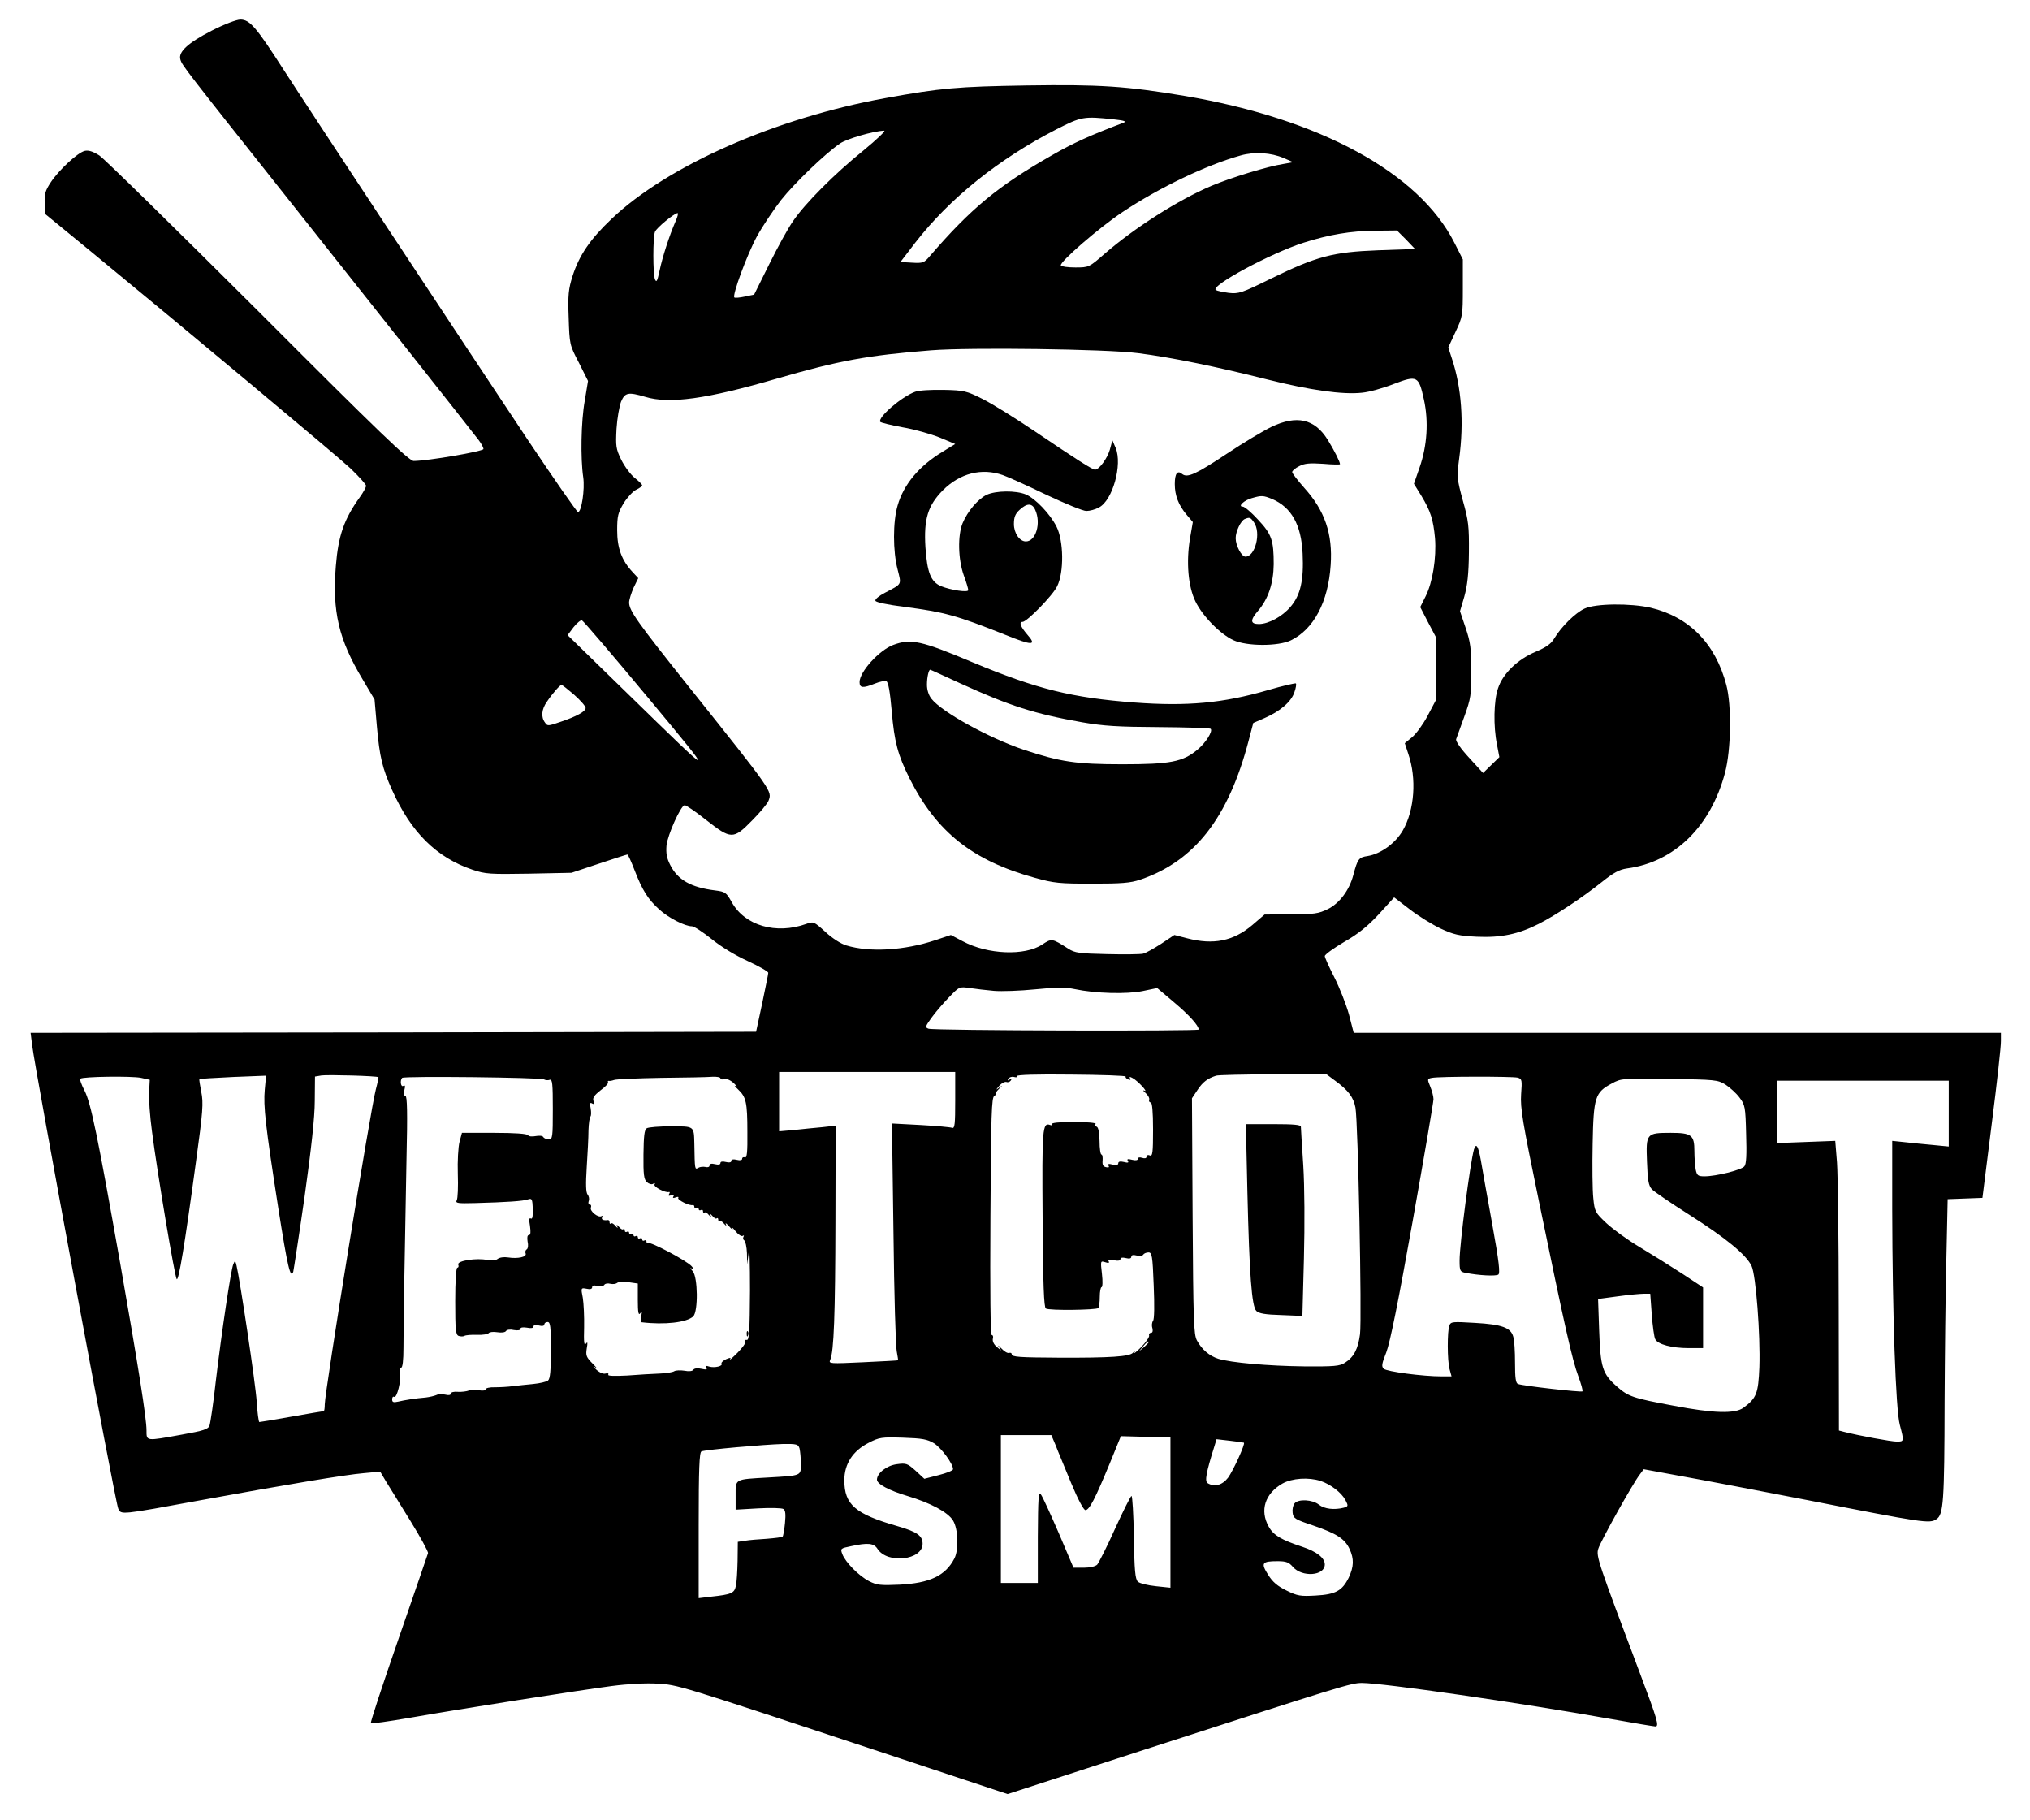
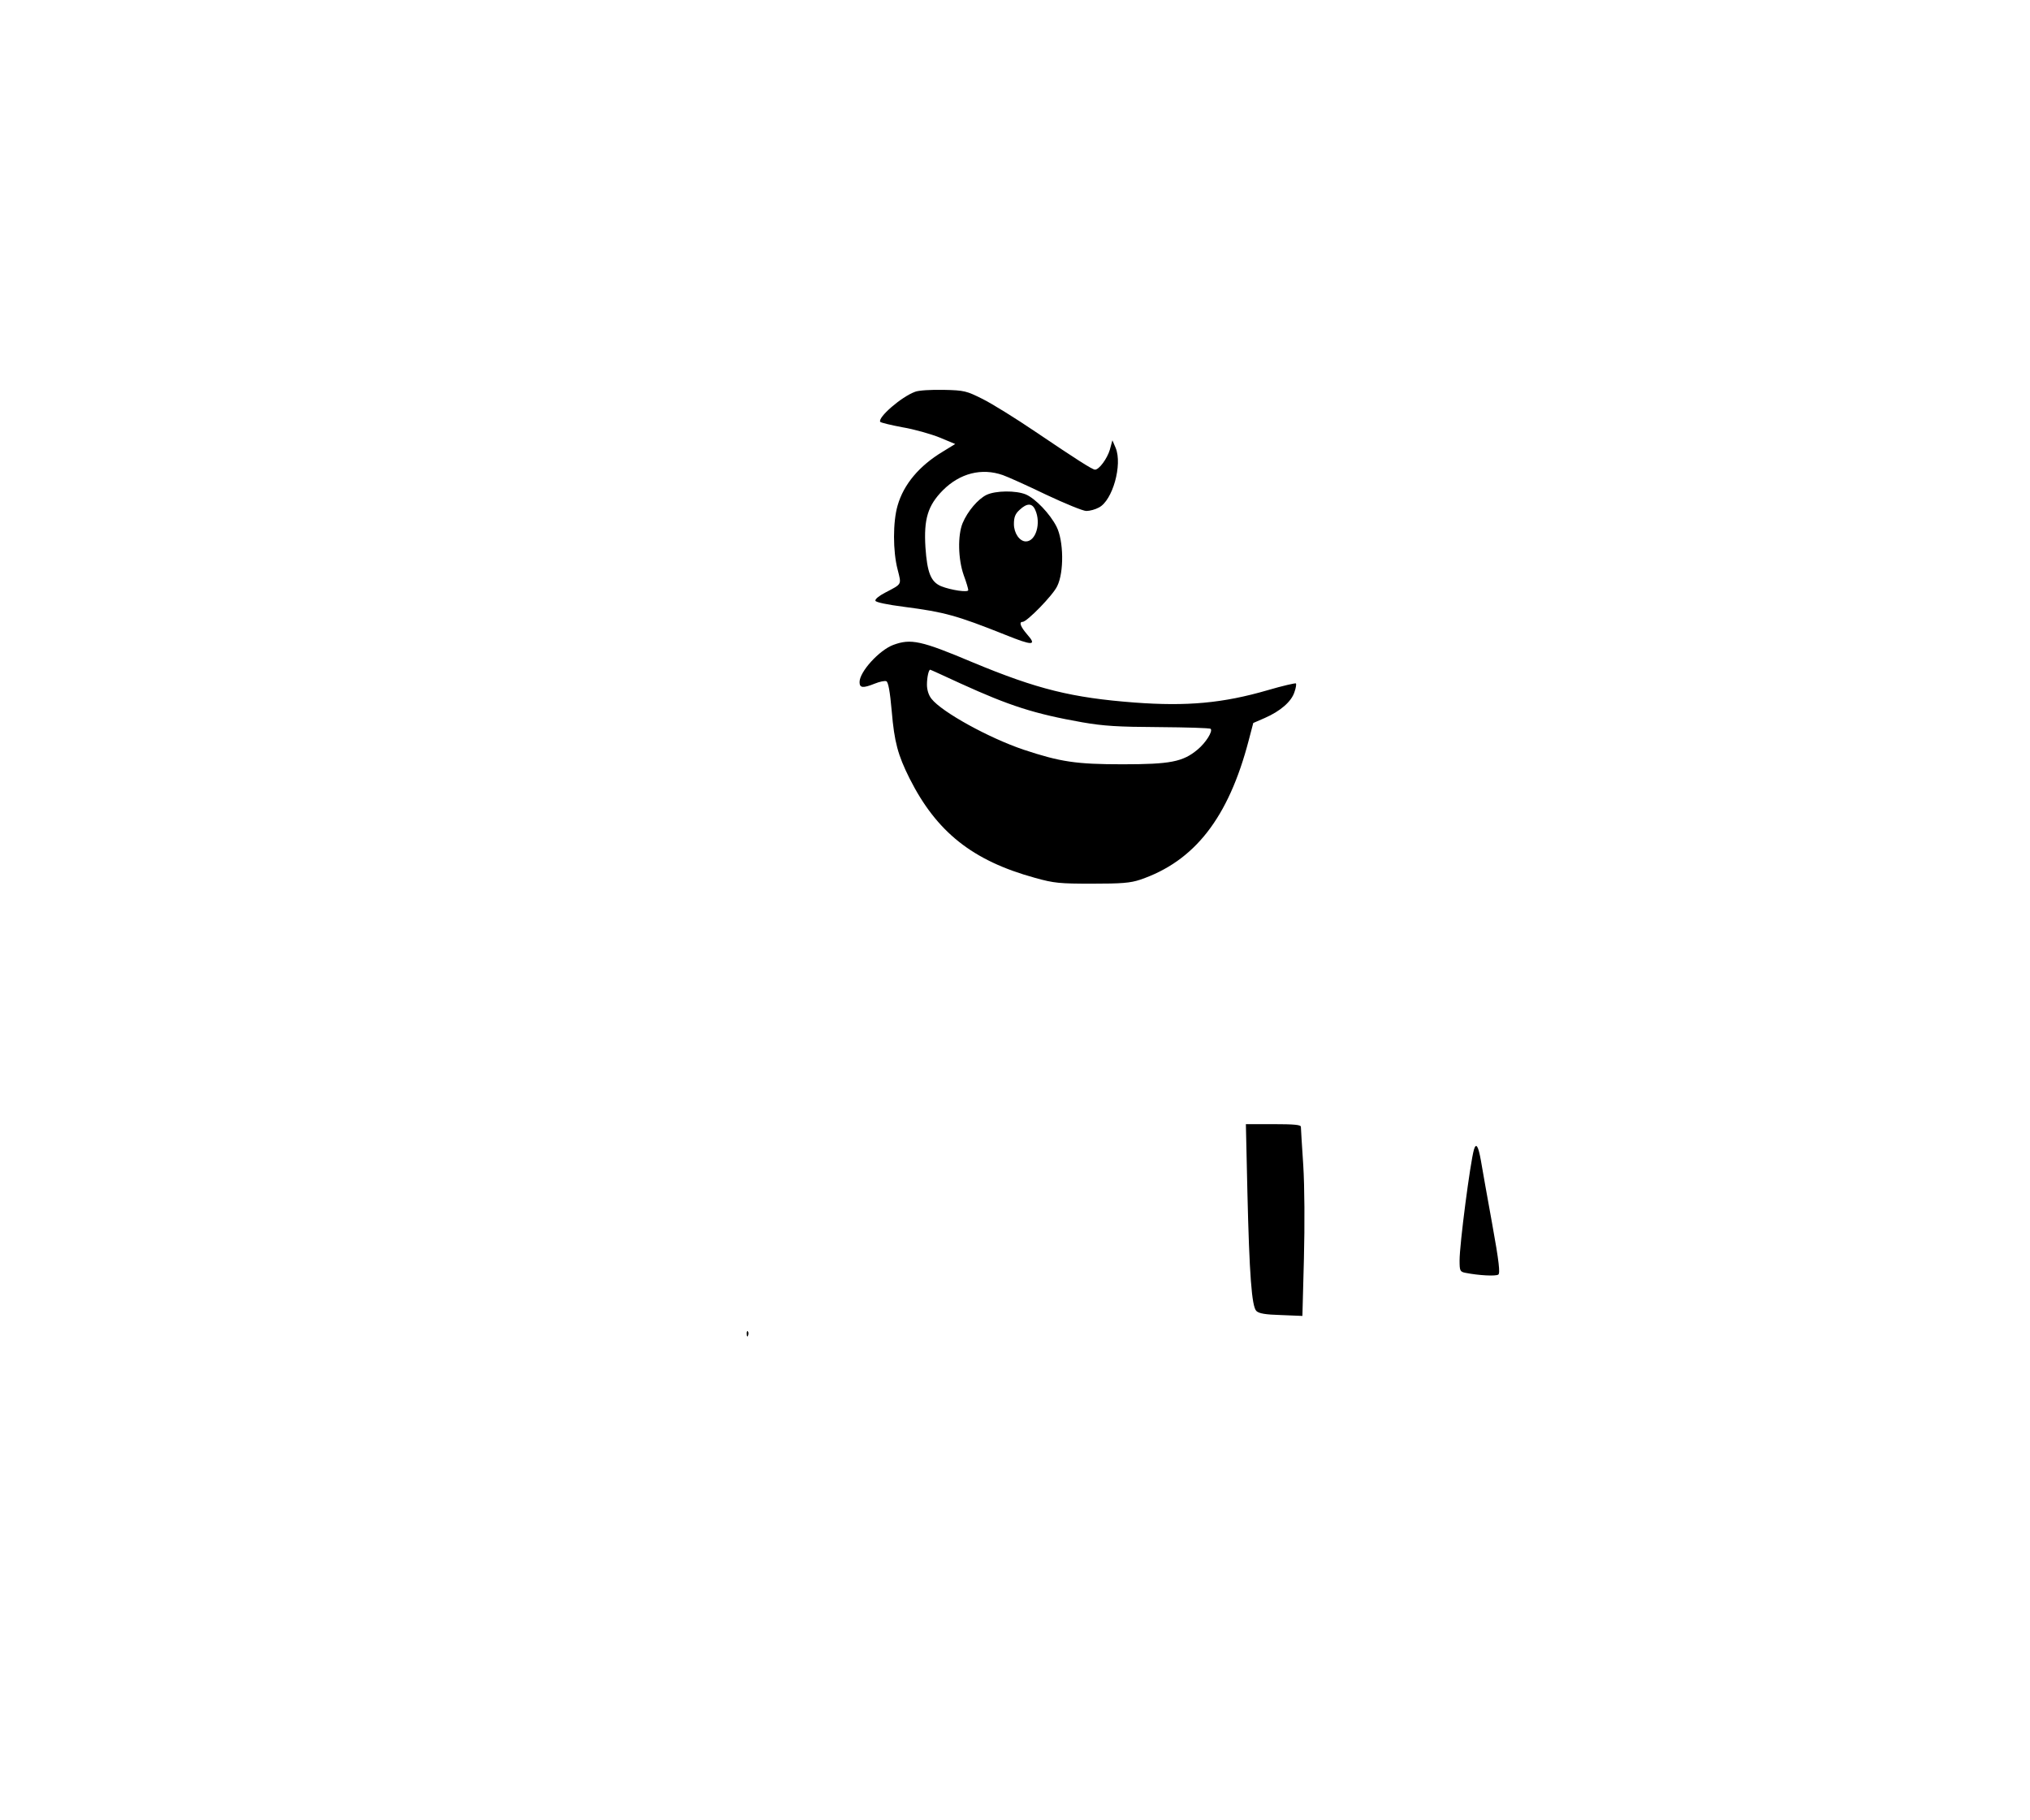
<svg xmlns="http://www.w3.org/2000/svg" version="1.0" width="932.879" height="836.208" viewBox="0 0 933 837" preserveAspectRatio="xMidYMid meet">
  <g transform="translate(0,837) scale(0.1,-0.1)" fill="#000000" stroke="none">
-     <path d="M970 8229 c-109 -56 -155 -98 -144 -133 8 -27 15 -36 519 -671 373 -470 790 -997 853 -1079 12 -16 22 -34 22 -41 0 -11 -258 -55 -321 -55 -21 0 -157 130 -715 689 -379 378 -708 701 -731 716 -30 19 -50 25 -67 21 -33 -8 -118 -87 -156 -144 -26 -39 -30 -55 -28 -97 l3 -50 205 -168 c462 -380 1128 -936 1197 -1000 40 -38 73 -75 73 -81 0 -7 -13 -31 -29 -53 -72 -100 -99 -177 -110 -316 -17 -209 13 -338 123 -521 l55 -93 11 -126 c12 -136 25 -191 70 -291 87 -194 204 -310 370 -366 59 -20 80 -21 260 -18 l195 4 126 42 c69 23 128 42 131 42 3 0 18 -33 33 -72 36 -93 62 -134 114 -181 43 -39 118 -77 150 -77 10 0 51 -27 91 -59 44 -36 109 -75 166 -101 52 -24 94 -48 94 -54 0 -6 -13 -69 -28 -141 l-28 -130 -1668 -3 -1669 -2 7 -56 c14 -117 382 -2101 396 -2132 13 -29 7 -30 382 39 395 72 663 117 748 124 l75 7 26 -44 c15 -24 65 -105 112 -181 47 -76 84 -144 82 -150 -2 -7 -63 -184 -136 -395 -73 -210 -130 -384 -127 -387 2 -3 81 8 174 24 245 43 789 128 934 147 76 10 158 14 210 11 96 -6 84 -2 1023 -313 l588 -195 632 205 c916 296 948 306 998 306 96 0 727 -91 1147 -166 106 -19 198 -34 203 -34 18 0 8 34 -67 233 -196 520 -207 550 -196 584 10 34 159 301 191 342 l18 24 174 -32 c96 -17 356 -67 579 -110 535 -105 562 -109 593 -88 33 21 37 78 38 541 1 204 4 497 8 651 l6 280 80 3 80 3 43 342 c24 188 43 359 42 380 l0 37 -1488 0 -1489 0 -22 85 c-13 46 -43 123 -67 170 -24 47 -44 91 -44 98 0 7 40 36 89 65 65 37 109 73 160 128 l70 77 73 -56 c40 -31 104 -70 142 -88 58 -27 83 -33 165 -37 111 -5 190 11 285 59 77 39 201 121 291 193 54 43 80 57 115 62 218 29 385 192 451 440 28 105 31 309 6 404 -50 190 -171 313 -348 355 -92 21 -253 20 -304 -4 -42 -19 -108 -84 -140 -138 -14 -24 -37 -40 -84 -60 -84 -35 -152 -101 -174 -168 -20 -57 -22 -176 -5 -259 l11 -58 -37 -36 -38 -37 -64 70 c-39 42 -62 76 -60 85 3 8 20 56 38 105 30 83 32 99 32 210 0 102 -4 132 -26 197 l-26 77 20 68 c14 51 20 102 21 203 1 120 -2 146 -28 238 -27 100 -28 107 -17 192 23 167 11 329 -34 463 l-16 49 33 71 c33 70 34 75 34 203 l0 131 -39 77 c-163 322 -620 570 -1241 675 -269 45 -391 53 -725 48 -319 -5 -398 -12 -650 -58 -505 -91 -1004 -311 -1261 -556 -98 -93 -148 -166 -179 -262 -19 -61 -22 -86 -18 -193 4 -122 4 -124 47 -206 l42 -84 -15 -91 c-17 -94 -20 -265 -7 -352 8 -56 -8 -160 -24 -160 -5 0 -110 151 -233 335 -323 485 -998 1508 -1121 1699 -126 196 -156 231 -199 231 -18 0 -75 -22 -132 -51z m4150 -408 c46 -5 59 -9 45 -15 -153 -58 -229 -92 -330 -150 -249 -142 -372 -244 -562 -464 -26 -31 -32 -33 -82 -30 l-53 3 69 90 c159 204 382 383 648 520 116 59 125 61 265 46z m-1152 -143 c-134 -108 -270 -245 -324 -325 -22 -31 -71 -120 -109 -197 l-70 -141 -43 -9 c-23 -5 -45 -7 -48 -4 -10 11 58 196 104 281 26 47 76 122 111 167 62 78 201 212 271 260 30 21 152 57 203 59 10 1 -33 -40 -95 -91z m1933 -35 l44 -19 -45 -8 c-72 -11 -242 -63 -332 -101 -151 -64 -354 -193 -493 -314 -69 -60 -70 -61 -132 -61 -34 0 -64 4 -67 9 -9 14 177 175 284 246 170 113 385 216 543 260 63 18 140 13 198 -12z m-2797 -290 c-29 -66 -61 -166 -74 -228 -10 -47 -14 -56 -21 -40 -10 25 -10 194 0 219 7 18 88 85 104 86 4 0 0 -17 -9 -37z m3360 -85 l41 -43 -170 -6 c-209 -8 -283 -28 -494 -131 -134 -66 -147 -70 -193 -65 -27 4 -53 9 -59 13 -29 18 251 169 404 218 117 37 215 54 331 55 l98 1 42 -42z m-1234 -522 c157 -20 365 -63 595 -121 195 -49 347 -71 437 -61 32 3 97 21 145 40 108 41 115 38 139 -72 22 -100 15 -212 -20 -312 l-26 -75 34 -55 c43 -71 55 -110 63 -195 7 -91 -11 -203 -43 -267 l-25 -50 35 -68 36 -68 0 -147 0 -147 -37 -70 c-20 -38 -52 -82 -71 -98 l-34 -28 16 -49 c39 -113 29 -258 -25 -352 -34 -59 -101 -108 -162 -118 -41 -6 -46 -13 -66 -88 -18 -69 -64 -130 -117 -156 -43 -21 -63 -24 -170 -24 l-121 -1 -56 -48 c-87 -74 -179 -93 -301 -61 l-58 15 -60 -40 c-34 -22 -71 -43 -84 -46 -13 -3 -87 -4 -166 -2 -127 3 -147 5 -178 25 -75 48 -76 48 -120 19 -80 -53 -251 -46 -365 15 l-55 29 -72 -24 c-141 -47 -301 -57 -409 -24 -24 7 -65 33 -96 62 -53 48 -55 49 -88 37 -139 -50 -283 -8 -343 100 -25 45 -30 48 -77 54 -111 14 -171 48 -206 117 -16 31 -20 54 -17 90 5 48 64 180 83 185 6 1 50 -29 98 -67 116 -91 126 -92 213 -3 36 36 70 77 75 90 17 45 23 37 -365 523 -240 301 -276 352 -276 389 0 13 10 44 21 69 l21 43 -25 27 c-51 54 -72 111 -72 193 0 67 4 81 30 125 17 27 43 55 58 62 15 7 27 16 27 20 0 4 -15 19 -34 34 -19 15 -47 53 -62 83 -25 51 -26 63 -22 143 3 48 13 104 21 125 18 42 33 45 111 22 111 -34 284 -10 606 84 283 82 416 107 710 130 178 14 801 6 950 -13z m-2251 -1587 c319 -384 319 -384 -98 23 l-274 267 27 36 c16 20 33 34 39 32 6 -2 144 -163 306 -358z m-341 15 c28 -25 52 -52 52 -60 0 -16 -41 -39 -119 -65 -53 -18 -57 -19 -68 -2 -19 25 -16 61 9 96 27 40 60 77 67 77 4 0 30 -21 59 -46z m1930 -1361 c35 -3 121 0 190 7 100 10 139 10 182 1 94 -20 238 -24 312 -9 l67 14 78 -66 c69 -58 113 -107 113 -125 0 -8 -1222 -5 -1243 4 -16 6 -15 10 13 49 17 24 53 66 80 94 49 51 49 51 97 44 26 -4 77 -10 111 -13z m-178 -504 c0 -108 -2 -130 -14 -126 -8 3 -73 9 -145 13 l-132 7 7 -504 c3 -277 10 -522 15 -544 4 -22 7 -40 6 -41 -1 -1 -74 -5 -161 -9 -153 -7 -159 -7 -151 11 17 38 23 208 24 638 l1 439 -62 -7 c-35 -3 -93 -9 -130 -13 l-68 -6 0 137 0 136 405 0 405 0 0 -131z m-2653 107 c1 -1 -4 -26 -12 -56 -24 -89 -235 -1391 -235 -1449 0 -17 -2 -31 -5 -31 -2 0 -69 -11 -147 -25 -78 -14 -145 -25 -149 -25 -3 0 -9 42 -12 93 -5 81 -77 561 -93 627 -6 24 -7 24 -15 5 -11 -27 -53 -309 -80 -535 -11 -102 -25 -194 -29 -206 -6 -17 -27 -24 -128 -42 -166 -30 -162 -31 -162 20 0 56 -38 295 -121 768 -104 588 -135 738 -164 794 -14 27 -23 52 -19 55 10 10 236 13 279 4 l40 -9 -3 -57 c-2 -31 4 -112 13 -179 24 -188 105 -672 114 -681 9 -9 36 152 88 536 33 238 35 275 25 325 -6 30 -10 57 -9 59 2 2 72 6 155 10 l152 6 -6 -64 c-7 -77 3 -164 62 -544 43 -272 56 -329 69 -294 2 8 26 163 52 344 31 222 47 367 47 442 l1 112 30 5 c28 4 257 -2 262 -8z m3437 3 c-2 -4 3 -10 12 -13 9 -4 13 -2 8 5 -4 8 -1 8 12 1 23 -12 75 -68 54 -58 -8 4 -6 -1 6 -11 11 -10 19 -24 16 -31 -2 -6 1 -12 7 -12 7 0 11 -42 11 -125 0 -106 -2 -124 -15 -119 -8 4 -15 1 -15 -6 0 -7 -8 -9 -20 -5 -12 4 -20 2 -20 -5 0 -6 -10 -8 -26 -4 -20 5 -25 4 -20 -5 6 -8 0 -10 -18 -5 -17 4 -26 2 -26 -6 0 -8 -9 -10 -26 -6 -18 5 -24 3 -19 -5 5 -7 1 -10 -11 -7 -14 3 -18 11 -16 31 1 15 -1 27 -5 27 -5 0 -9 28 -9 62 -1 37 -5 63 -13 66 -6 2 -9 8 -5 13 3 5 -39 9 -101 9 -67 0 -104 -4 -100 -10 3 -5 0 -7 -8 -4 -36 13 -38 -14 -35 -430 2 -305 6 -409 15 -414 15 -10 231 -7 241 2 4 4 7 28 7 52 0 24 4 44 8 44 5 0 6 27 2 61 -7 60 -7 61 15 54 15 -5 20 -4 16 4 -5 7 3 9 24 5 19 -4 30 -2 30 5 0 7 9 9 25 5 16 -4 25 -2 25 6 0 8 9 10 24 6 14 -3 28 -2 31 4 3 5 14 10 24 10 16 0 19 -15 24 -151 4 -93 3 -156 -3 -164 -5 -6 -7 -21 -3 -33 3 -14 1 -22 -7 -22 -7 0 -10 -6 -8 -12 2 -7 -15 -31 -36 -53 -22 -22 -36 -33 -32 -25 6 11 4 11 -6 -1 -15 -18 -103 -24 -340 -23 -183 1 -218 3 -218 16 0 5 -5 8 -12 6 -7 -3 -23 7 -36 21 -14 14 -18 17 -11 6 14 -20 14 -20 -9 0 -14 11 -21 26 -19 37 3 10 1 18 -5 18 -6 0 -8 197 -6 545 3 472 5 547 18 555 8 5 11 10 7 10 -4 0 2 10 15 23 16 15 17 17 3 7 -20 -15 -20 -15 -2 7 11 12 25 19 32 17 7 -3 16 0 21 7 5 8 3 10 -6 4 -9 -6 -11 -4 -5 4 4 7 16 11 26 8 11 -3 16 -1 13 4 -3 6 92 9 249 7 141 -1 254 -5 251 -9z m962 -18 c62 -45 86 -77 95 -125 12 -65 30 -968 21 -1042 -9 -68 -28 -105 -69 -131 -24 -16 -50 -18 -188 -17 -168 2 -336 17 -395 35 -41 13 -76 43 -98 84 -15 27 -17 90 -20 572 l-3 542 26 39 c24 36 45 52 85 65 8 3 126 6 261 6 l246 1 39 -29z m-3638 5 c7 -4 19 -5 27 -2 12 4 14 -19 14 -134 0 -131 -1 -140 -19 -140 -10 0 -22 5 -25 11 -4 6 -19 7 -35 4 -16 -3 -31 -2 -35 4 -4 7 -61 11 -155 11 l-149 0 -11 -41 c-6 -22 -10 -89 -8 -147 2 -59 0 -114 -5 -122 -7 -14 5 -15 85 -13 147 4 221 9 243 17 18 6 20 2 22 -44 1 -34 -2 -48 -9 -44 -8 5 -9 -6 -4 -34 4 -29 3 -42 -5 -42 -7 0 -9 -11 -6 -30 4 -16 2 -32 -4 -36 -6 -3 -8 -12 -5 -19 6 -16 -36 -25 -81 -18 -19 3 -39 0 -48 -7 -9 -7 -26 -9 -46 -5 -49 11 -142 -3 -135 -21 3 -8 1 -14 -4 -14 -6 0 -10 -61 -10 -154 0 -131 2 -155 16 -160 9 -3 21 -3 26 0 6 4 33 6 59 5 26 -1 50 3 53 8 4 5 21 7 40 4 19 -3 36 -1 40 6 4 6 20 8 36 4 19 -3 30 -1 30 6 0 6 11 8 30 5 19 -4 30 -2 30 5 0 7 9 9 25 5 15 -4 25 -2 25 5 0 6 7 11 15 11 13 0 15 -21 15 -129 0 -95 -3 -131 -13 -140 -8 -6 -38 -13 -68 -16 -30 -3 -72 -7 -94 -10 -22 -3 -59 -5 -82 -5 -24 1 -43 -4 -43 -9 0 -6 -12 -8 -30 -5 -16 4 -37 3 -47 -1 -10 -4 -33 -7 -50 -6 -19 2 -33 -2 -33 -8 0 -7 -10 -9 -25 -5 -14 3 -33 3 -42 -2 -10 -4 -31 -9 -48 -11 -48 -4 -98 -12 -127 -19 -22 -5 -28 -3 -28 10 0 10 4 15 9 12 13 -8 34 79 27 109 -4 15 -2 25 5 25 7 0 11 32 11 93 0 98 5 398 14 870 5 209 3 287 -5 287 -7 0 -9 10 -5 26 5 19 4 25 -5 20 -11 -7 -16 25 -5 37 9 9 638 2 652 -7z m812 5 c0 -5 8 -7 19 -4 10 3 28 -5 43 -19 13 -13 17 -18 8 -13 -9 6 -4 -1 11 -15 37 -35 43 -59 43 -196 1 -93 -2 -120 -11 -117 -7 3 -13 0 -13 -6 0 -7 -9 -9 -25 -5 -16 4 -25 2 -25 -5 0 -7 -9 -9 -25 -5 -16 4 -25 2 -25 -5 0 -7 -9 -9 -25 -5 -16 4 -25 2 -25 -6 0 -7 -8 -10 -19 -7 -10 2 -25 1 -33 -4 -16 -9 -16 -9 -18 111 -2 82 1 80 -108 80 -53 0 -103 -4 -111 -9 -11 -7 -14 -36 -15 -121 -1 -93 2 -114 16 -127 9 -8 22 -12 29 -7 7 4 10 3 6 -3 -7 -11 50 -40 66 -35 5 1 5 -3 1 -9 -5 -9 -2 -10 10 -6 11 5 15 3 10 -5 -5 -8 -2 -9 10 -5 9 4 15 3 12 -2 -6 -9 52 -38 67 -33 4 1 7 -3 7 -9 0 -5 5 -7 10 -4 6 3 10 1 10 -5 0 -6 5 -8 10 -5 6 3 10 1 10 -6 0 -7 3 -9 7 -6 3 4 12 -1 20 -11 10 -11 12 -12 8 -2 -4 10 -2 9 8 -2 8 -10 17 -15 20 -11 4 3 7 0 7 -7 0 -7 3 -10 7 -7 3 4 12 -1 20 -11 10 -11 12 -12 8 -2 -4 8 3 4 15 -10 12 -14 19 -18 15 -10 -4 8 3 3 15 -13 12 -15 27 -24 32 -21 6 4 8 2 4 -4 -3 -6 -2 -13 4 -17 5 -3 11 -30 12 -58 l1 -52 7 55 c4 30 6 -48 6 -175 -1 -185 -4 -229 -14 -227 -8 1 -11 -2 -7 -7 3 -6 -13 -29 -36 -52 -23 -23 -39 -37 -35 -30 6 8 1 8 -18 0 -14 -7 -23 -15 -21 -20 8 -12 -32 -21 -56 -14 -16 5 -19 4 -14 -5 6 -9 0 -10 -23 -5 -18 4 -33 2 -37 -5 -4 -6 -20 -8 -40 -4 -19 3 -40 2 -47 -2 -7 -5 -38 -10 -68 -11 -30 -1 -97 -5 -149 -9 -60 -3 -91 -2 -87 4 3 6 -2 8 -13 5 -10 -3 -28 5 -43 19 -15 15 -17 18 -3 9 11 -8 5 0 -13 18 -29 29 -32 37 -27 69 5 28 4 33 -4 22 -8 -11 -10 9 -8 75 1 50 -2 111 -6 136 -9 46 -9 47 17 42 17 -4 26 -1 26 7 0 8 8 10 24 6 14 -3 28 -1 32 5 3 6 16 8 27 5 12 -3 26 -1 32 4 6 5 30 6 53 3 l42 -6 0 -76 c0 -56 3 -72 11 -61 8 12 9 9 5 -12 -4 -16 -3 -28 1 -29 106 -13 209 -1 238 27 23 23 21 180 -2 207 -13 15 -14 18 -3 12 11 -6 10 -3 -2 11 -22 26 -193 116 -201 107 -4 -3 -7 -1 -7 6 0 7 -4 9 -10 6 -5 -3 -10 -1 -10 5 0 6 -4 8 -10 5 -5 -3 -10 -1 -10 5 0 6 -4 8 -10 5 -5 -3 -10 -1 -10 5 0 6 -4 8 -10 5 -5 -3 -10 -1 -10 5 0 6 -4 8 -10 5 -5 -3 -10 -1 -10 6 0 7 -3 9 -7 6 -3 -4 -12 1 -20 11 -10 11 -12 12 -8 2 4 -10 2 -9 -8 2 -8 10 -17 15 -20 11 -4 -3 -7 -1 -7 5 0 7 -3 11 -7 11 -21 -3 -33 2 -27 13 4 6 3 8 -3 5 -15 -9 -55 23 -49 39 3 8 1 14 -5 14 -6 0 -8 7 -5 16 4 9 1 23 -5 30 -8 10 -9 47 -4 127 4 61 8 137 8 169 1 31 5 59 9 63 4 4 4 21 1 38 -5 23 -3 28 7 22 9 -5 10 -2 6 12 -5 14 4 26 33 49 22 16 37 32 34 37 -2 4 -1 7 4 6 4 -1 15 1 23 4 8 4 105 8 215 10 110 1 217 3 238 5 20 1 37 -2 37 -7z m3667 3 c20 -6 21 -10 16 -77 -4 -63 6 -125 82 -492 119 -578 153 -729 181 -804 13 -35 22 -67 19 -70 -6 -5 -272 25 -296 34 -11 4 -14 28 -14 98 0 50 -3 104 -8 119 -11 42 -52 57 -176 64 -103 6 -111 6 -118 -12 -10 -26 -10 -161 1 -201 l9 -33 -46 0 c-86 0 -252 22 -266 35 -11 11 -9 23 12 76 17 44 55 231 121 602 53 297 96 549 96 562 0 12 -7 39 -15 58 -14 34 -14 36 8 40 34 7 369 7 394 1z m956 -32 c20 -13 50 -40 64 -59 26 -34 28 -43 31 -169 3 -94 1 -138 -8 -148 -13 -17 -131 -46 -183 -46 -31 0 -35 4 -41 31 -3 17 -6 55 -6 85 0 74 -13 84 -109 84 -112 0 -114 -3 -109 -132 3 -86 7 -110 22 -127 10 -11 88 -64 173 -118 167 -106 261 -183 286 -235 20 -42 41 -316 36 -466 -5 -120 -13 -142 -73 -186 -38 -29 -139 -26 -321 9 -188 35 -209 42 -262 89 -66 58 -75 87 -81 257 l-5 145 90 12 c50 7 104 12 120 12 l30 0 7 -96 c4 -53 11 -104 16 -113 12 -24 76 -41 154 -41 l66 0 0 140 0 139 -97 64 c-54 35 -142 90 -197 123 -54 32 -122 82 -151 109 -51 48 -54 53 -60 115 -4 36 -5 148 -3 250 4 214 11 236 88 277 44 24 50 24 265 21 211 -3 222 -4 258 -26z m1027 -133 l0 -152 -72 7 c-40 4 -99 9 -130 13 l-58 6 0 -314 c1 -482 16 -923 35 -992 20 -76 20 -77 -14 -77 -25 0 -173 27 -243 45 l-23 6 -1 567 c0 312 -4 611 -8 666 l-8 99 -134 -5 -134 -5 0 143 0 144 395 0 395 0 0 -151z m-3680 -1052 c0 -2 -10 -12 -22 -23 l-23 -19 19 23 c18 21 26 27 26 19z m-428 -474 c10 -27 43 -104 71 -173 32 -77 58 -125 66 -125 18 0 45 53 112 215 l51 125 114 -3 114 -3 0 -346 0 -345 -67 7 c-38 4 -75 13 -83 21 -12 12 -16 52 -18 204 -2 105 -7 190 -11 190 -4 0 -38 -68 -76 -151 -37 -83 -75 -157 -82 -165 -8 -8 -34 -14 -62 -14 l-47 0 -68 160 c-38 87 -74 167 -82 177 -11 15 -13 -14 -14 -194 l0 -213 -85 0 -85 0 0 340 0 340 116 0 116 0 20 -47z m-559 9 c34 -22 87 -94 87 -119 0 -6 -30 -18 -66 -27 l-66 -17 -40 37 c-38 34 -44 36 -87 30 -46 -6 -91 -41 -91 -71 0 -20 56 -50 140 -75 107 -32 187 -75 210 -113 24 -39 27 -135 6 -175 -41 -79 -113 -113 -252 -120 -87 -4 -105 -2 -140 16 -47 24 -109 87 -123 124 -10 26 -9 27 40 37 78 17 105 14 122 -13 46 -70 207 -51 207 24 0 37 -25 55 -115 81 -195 56 -245 99 -245 211 0 76 39 135 111 172 50 26 61 27 159 24 89 -3 111 -7 143 -26z m1425 3 c7 -6 -50 -130 -73 -161 -27 -35 -63 -44 -94 -25 -14 9 -7 48 31 169 l10 33 61 -7 c34 -4 63 -8 65 -9z m-2044 -27 c3 -13 6 -44 6 -70 0 -56 5 -54 -150 -63 -157 -9 -150 -5 -150 -83 l0 -65 103 6 c57 3 109 2 117 -3 9 -6 11 -23 7 -65 -3 -31 -8 -59 -11 -62 -3 -3 -36 -7 -73 -10 -37 -2 -83 -6 -100 -9 l-33 -5 -1 -87 c-1 -48 -4 -100 -8 -116 -7 -33 -20 -39 -113 -49 l-58 -7 0 335 c0 259 3 337 13 340 19 8 294 32 373 34 66 1 72 -1 78 -21z m2397 -149 c47 -16 96 -54 114 -88 14 -27 13 -29 -8 -35 -43 -11 -89 -6 -114 14 -30 24 -95 27 -112 6 -7 -8 -11 -27 -9 -43 3 -26 11 -31 95 -59 108 -37 145 -61 167 -108 21 -45 20 -81 -4 -132 -30 -60 -60 -77 -152 -82 -69 -4 -84 -2 -134 23 -41 20 -64 39 -85 73 -34 54 -28 62 44 62 39 0 52 -5 70 -26 42 -49 147 -42 147 11 0 30 -37 59 -103 81 -97 32 -133 53 -155 93 -42 75 -17 152 63 198 45 25 120 30 176 12z" />
    <path d="M4205 6568 c-63 -23 -172 -118 -160 -138 3 -4 49 -15 102 -25 54 -9 131 -31 171 -47 l72 -30 -57 -35 c-108 -65 -180 -150 -208 -248 -22 -75 -22 -210 0 -294 18 -72 22 -65 -58 -107 -27 -14 -47 -30 -44 -37 2 -7 55 -18 133 -28 184 -24 240 -39 463 -128 126 -51 148 -51 103 0 -32 37 -40 59 -22 59 20 0 140 123 159 164 32 64 30 209 -3 274 -30 59 -97 129 -141 148 -46 19 -139 18 -181 -2 -39 -19 -87 -75 -110 -130 -23 -56 -21 -165 5 -239 12 -32 21 -63 21 -69 0 -12 -80 0 -125 18 -47 20 -64 62 -72 179 -8 130 11 192 80 262 79 79 179 104 276 70 23 -8 112 -48 199 -90 87 -41 170 -75 185 -75 16 0 42 7 58 16 63 32 109 197 77 274 l-15 35 -12 -44 c-12 -40 -49 -91 -68 -91 -12 0 -87 48 -275 175 -90 61 -198 128 -242 150 -74 37 -84 40 -180 42 -56 1 -114 -2 -131 -9z m553 -543 c28 -61 3 -145 -43 -145 -29 0 -55 38 -55 80 0 31 6 47 26 65 34 32 58 32 72 0z" />
-     <path d="M5845 6407 c-39 -19 -131 -74 -206 -124 -142 -94 -181 -112 -205 -93 -22 19 -34 2 -34 -46 0 -53 17 -97 55 -142 l28 -33 -13 -75 c-18 -107 -9 -221 25 -290 33 -68 114 -150 174 -178 62 -29 207 -29 265 -1 105 51 172 177 183 346 10 144 -27 251 -122 356 -30 34 -55 66 -55 72 0 6 14 18 32 27 25 13 48 15 110 11 43 -4 78 -4 78 -2 0 11 -27 65 -57 113 -60 96 -142 114 -258 59z m3 -332 c88 -38 134 -118 140 -251 6 -123 -10 -191 -55 -244 -39 -46 -101 -79 -145 -80 -41 0 -43 17 -4 62 46 54 70 126 71 213 0 110 -9 138 -72 205 -30 33 -62 60 -70 60 -25 0 5 29 41 39 45 13 52 13 94 -4z m-84 -107 c34 -48 6 -158 -39 -158 -18 0 -45 51 -45 85 0 31 24 81 42 88 22 9 26 8 42 -15z" />
    <path d="M4105 5404 c-64 -24 -155 -123 -155 -171 0 -27 15 -29 70 -7 22 9 46 14 53 11 9 -3 17 -47 25 -138 12 -141 28 -201 82 -309 124 -246 289 -378 576 -457 89 -25 115 -27 264 -27 134 0 175 3 220 18 251 85 407 285 500 641 l21 80 53 23 c71 31 122 75 136 118 7 19 10 38 7 41 -3 2 -61 -11 -129 -31 -206 -60 -372 -75 -613 -57 -288 22 -447 61 -745 185 -237 100 -284 110 -365 80z m311 -178 c224 -102 338 -139 559 -178 98 -17 163 -21 352 -22 127 -1 234 -4 238 -8 11 -11 -23 -65 -61 -96 -67 -56 -126 -67 -344 -67 -214 0 -286 11 -455 67 -160 54 -376 173 -424 234 -13 16 -21 41 -21 65 0 34 8 69 15 69 2 0 65 -29 141 -64z" />
    <path d="M5734 2888 c9 -381 20 -526 41 -547 12 -12 42 -17 114 -19 l98 -4 7 264 c4 156 3 330 -3 428 -6 91 -11 171 -11 178 0 9 -32 12 -126 12 l-127 0 7 -312z" />
    <path d="M3431 2234 c0 -11 3 -14 6 -6 3 7 2 16 -1 19 -3 4 -6 -2 -5 -13z" />
-     <path d="M6776 3083 c-17 -60 -66 -434 -66 -510 0 -48 2 -52 28 -57 61 -12 138 -16 150 -8 9 6 4 57 -28 233 -22 123 -46 254 -52 292 -12 67 -22 83 -32 50z" />
+     <path d="M6776 3083 c-17 -60 -66 -434 -66 -510 0 -48 2 -52 28 -57 61 -12 138 -16 150 -8 9 6 4 57 -28 233 -22 123 -46 254 -52 292 -12 67 -22 83 -32 50" />
  </g>
</svg>